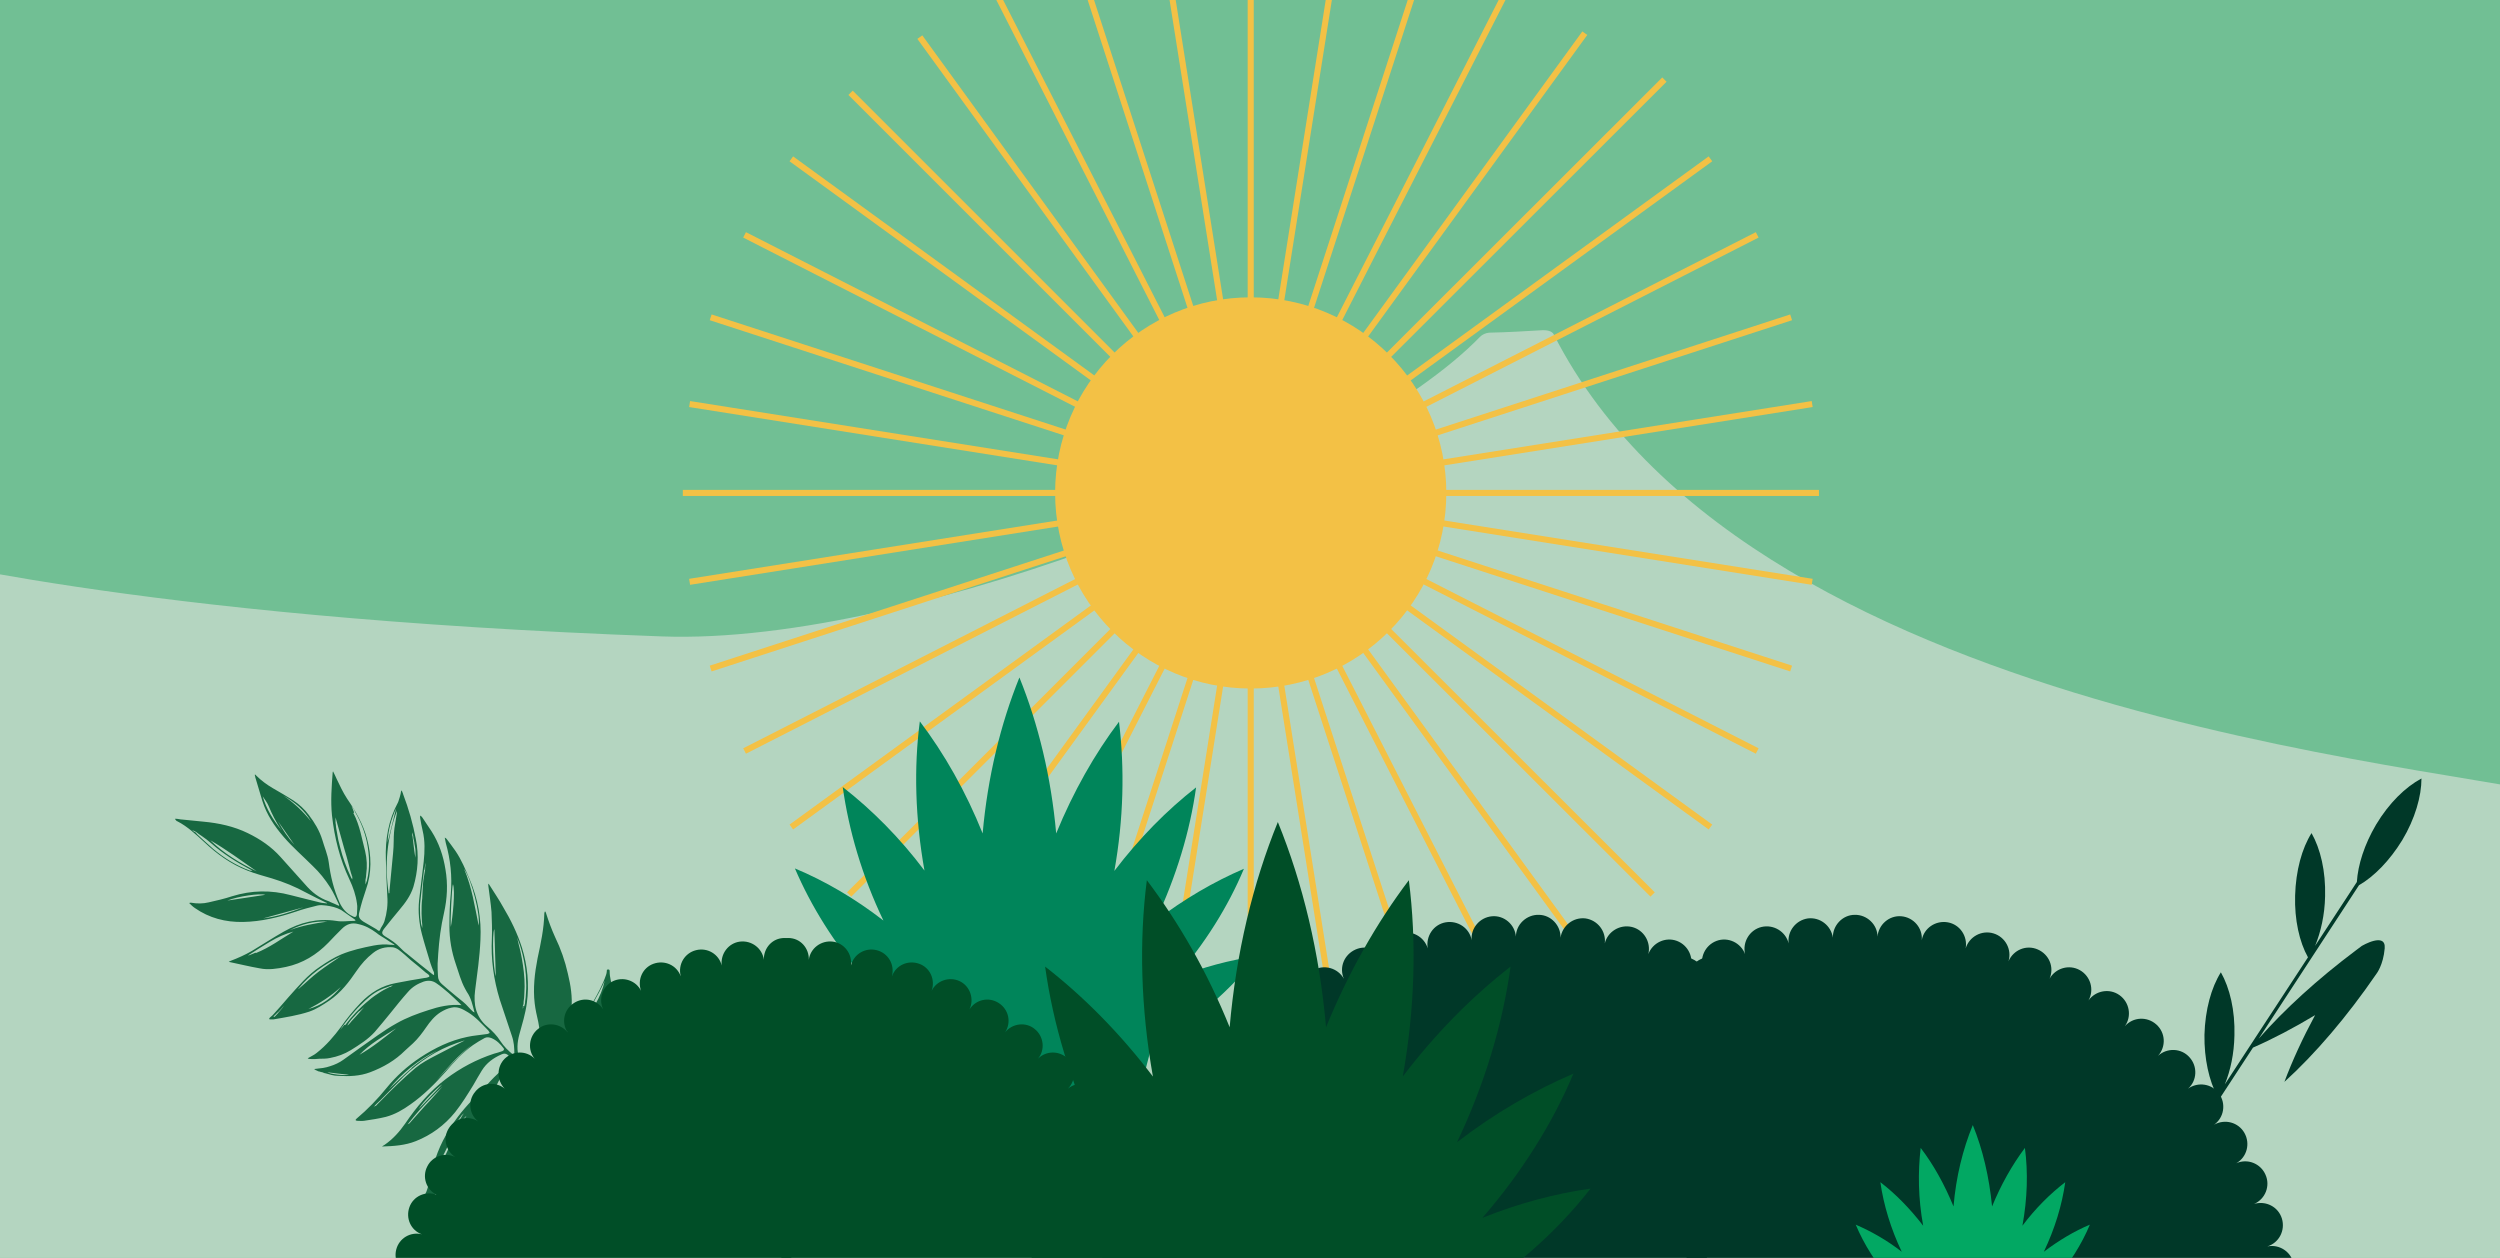
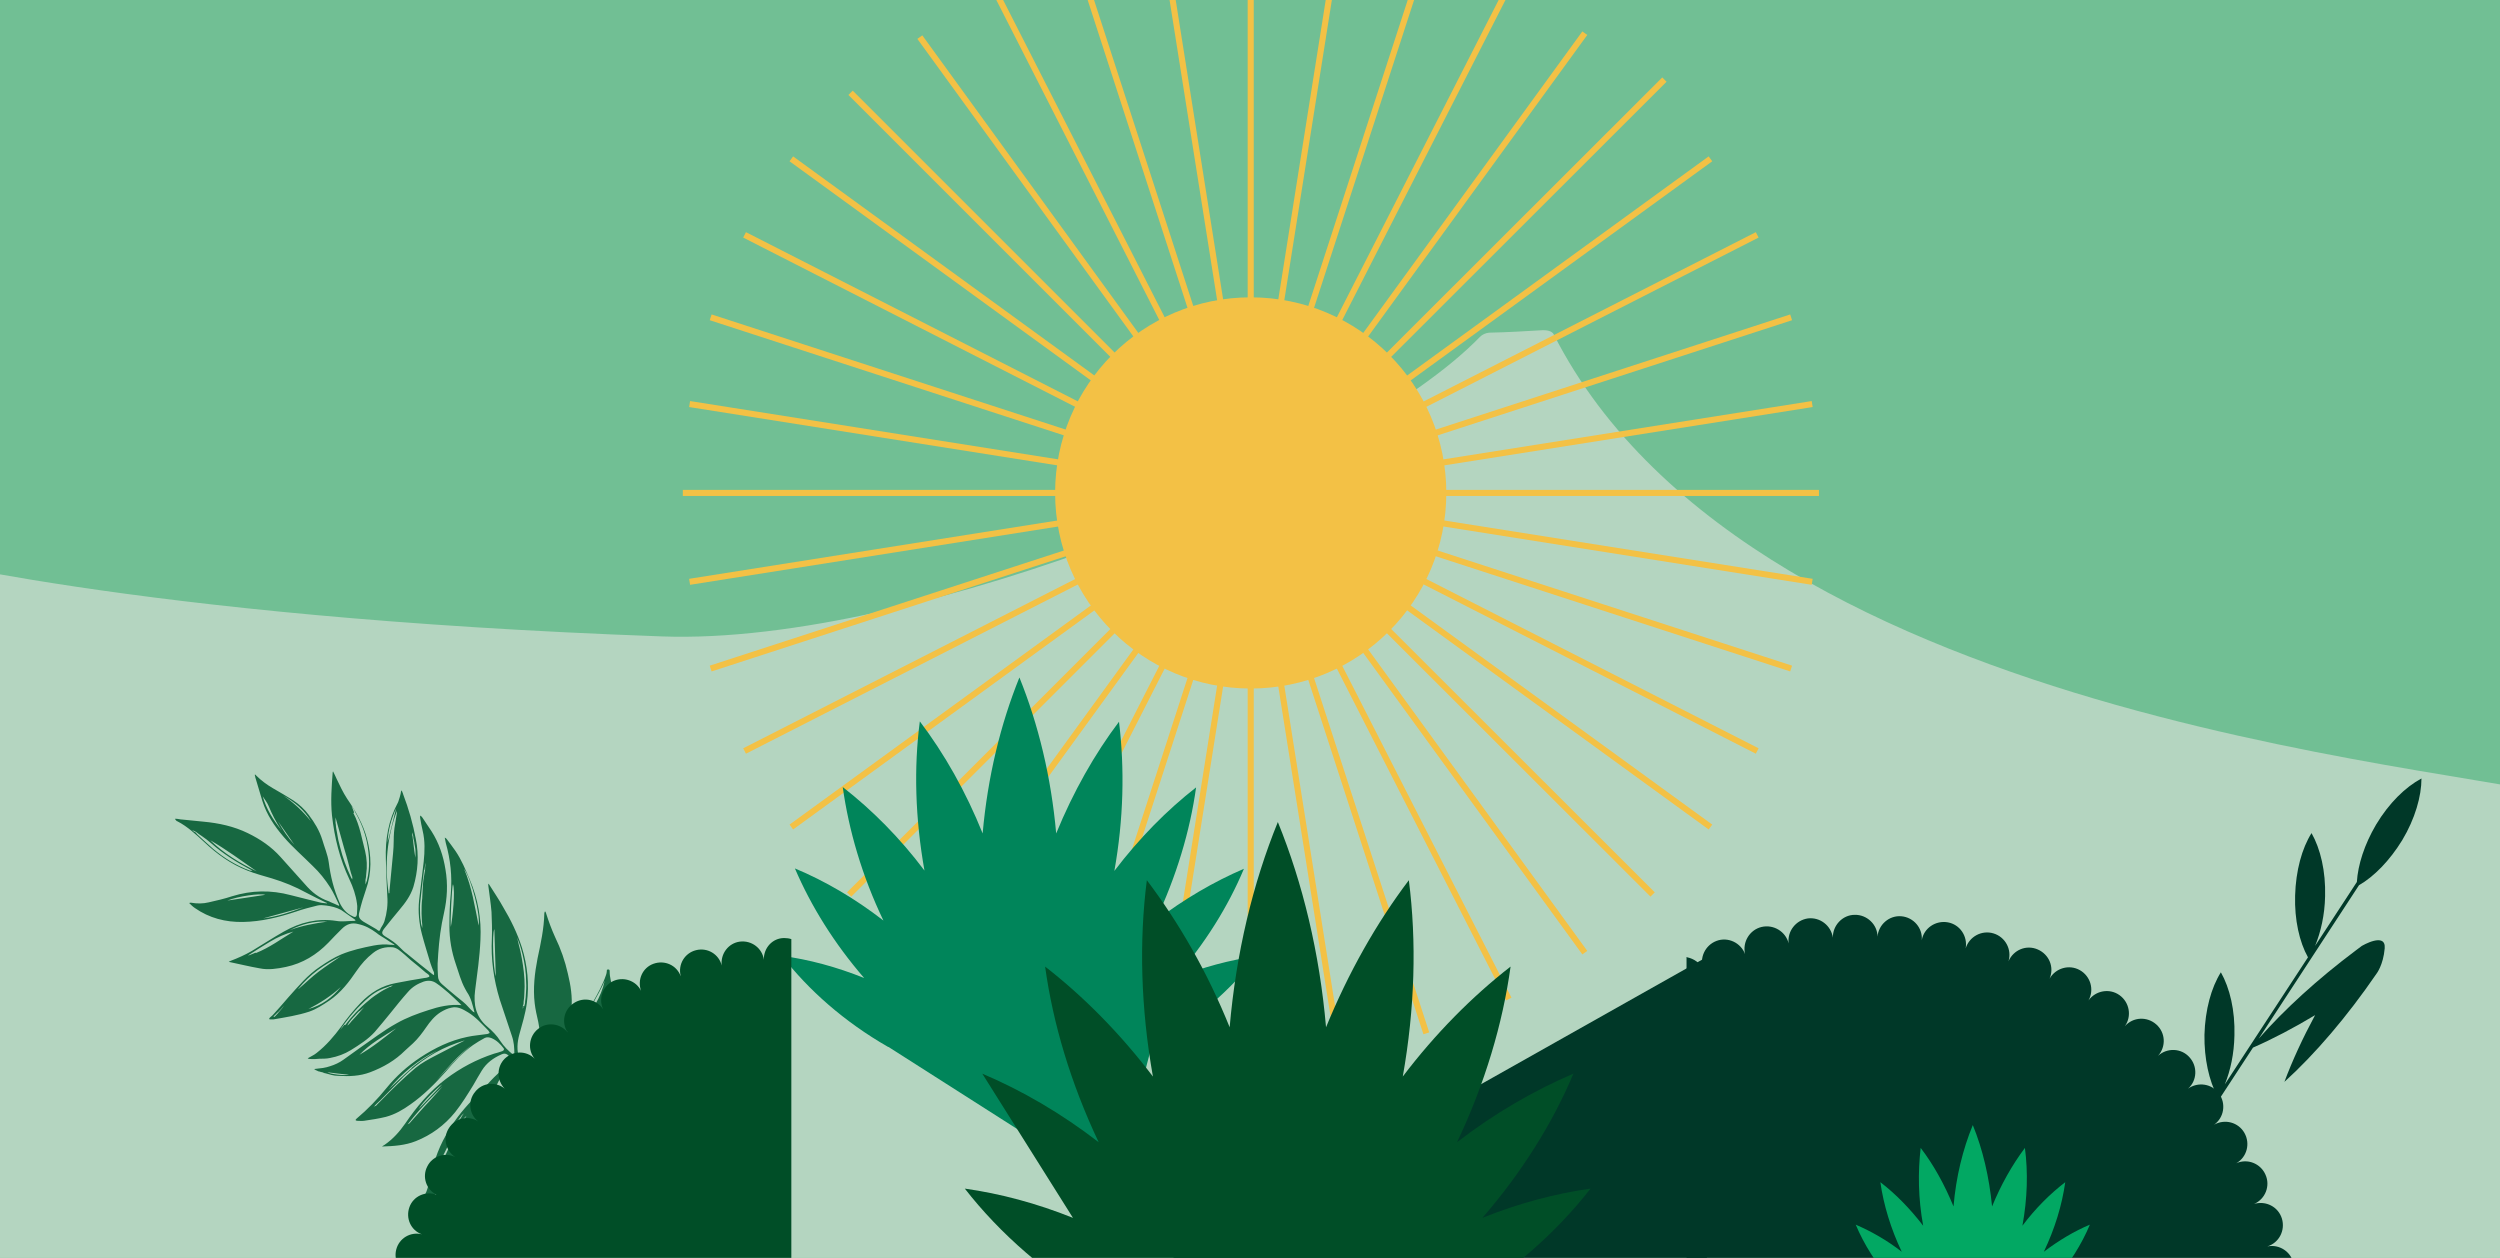
<svg xmlns="http://www.w3.org/2000/svg" id="Capa_1" data-name="Capa 1" viewBox="0 0 700.4 352.4">
  <defs>
    <style>      .cls-1 {        clip-path: url(#clippath);      }      .cls-2, .cls-3, .cls-4, .cls-5, .cls-6, .cls-7, .cls-8, .cls-9, .cls-10 {        stroke-width: 0px;      }      .cls-2, .cls-11 {        fill: none;      }      .cls-3 {        fill: #004e27;      }      .cls-4 {        fill: #b4d5c0;      }      .cls-5 {        fill: #02a863;      }      .cls-6 {        fill: #71bf94;      }      .cls-7 {        fill: #003828;      }      .cls-8 {        fill: #f3c145;      }      .cls-9 {        fill: #00855a;      }      .cls-10 {        fill: #176841;      }      .cls-11 {        stroke: #f3c145;        stroke-miterlimit: 10;        stroke-width: 1.7px;      }    </style>
    <clipPath id="clippath">
      <rect class="cls-2" width="700.4" height="352.4" />
    </clipPath>
  </defs>
  <g class="cls-1">
    <g>
      <rect class="cls-6" y="-24.7" width="700.7" height="386.6" />
      <path class="cls-4" d="M722.8,224.7l-11.6,136.8-749.3,15.6,4.8-222.7c4.6.2,68.5,18.5,218.8,23.9,71.5,2.6,194.4-48,229.1-83.9.7-.7,1.6-1.1,2.6-1.2,5.1-.1,10.1-.4,15.1-.7,1.1,0,2.5.2,3,1.2,56.8,111.7,267.4,121.4,287.4,131Z" />
      <g>
        <line class="cls-11" x1="350.4" y1="138.1" x2="350.4" y2="-21.1" />
        <line class="cls-11" x1="350.4" y1="138.1" x2="325.5" y2="-19.1" />
        <line class="cls-11" x1="350.4" y1="138.1" x2="301.3" y2="-13.3" />
        <line class="cls-11" x1="350.4" y1="138.1" x2="278.2" y2="-3.7" />
        <line class="cls-11" x1="350.4" y1="138.1" x2="257.7" y2="10.4" />
        <line class="cls-11" x1="350.4" y1="138.1" x2="238.3" y2="26" />
        <line class="cls-11" x1="350.4" y1="138.1" x2="221.7" y2="44.5" />
        <line class="cls-11" x1="350.4" y1="138.1" x2="208.6" y2="65.8" />
        <line class="cls-11" x1="350.4" y1="138.1" x2="199.1" y2="88.9" />
        <line class="cls-11" x1="350.4" y1="138.1" x2="193.2" y2="113.2" />
        <line class="cls-11" x1="350.4" y1="138.1" x2="191.3" y2="138.1" />
        <line class="cls-11" x1="350.4" y1="138.1" x2="193.2" y2="163" />
        <line class="cls-11" x1="350.4" y1="138.1" x2="199.1" y2="187.3" />
        <line class="cls-11" x1="350.4" y1="138.1" x2="208.6" y2="210.4" />
        <line class="cls-11" x1="350.4" y1="138.1" x2="221.7" y2="231.7" />
        <line class="cls-11" x1="350.4" y1="138.1" x2="237.9" y2="250.6" />
        <line class="cls-11" x1="350.4" y1="138.1" x2="256.9" y2="266.9" />
        <line class="cls-11" x1="350.4" y1="138.1" x2="278.2" y2="279.9" />
        <line class="cls-11" x1="350.4" y1="138.1" x2="301.3" y2="289.5" />
        <line class="cls-11" x1="350.4" y1="138.1" x2="325.5" y2="295.3" />
        <line class="cls-11" x1="350.4" y1="138.1" x2="350.4" y2="297.3" />
        <line class="cls-11" x1="350.4" y1="138.1" x2="375.3" y2="295.3" />
        <line class="cls-11" x1="350.4" y1="138.1" x2="399.6" y2="289.5" />
        <line class="cls-11" x1="350.4" y1="138.1" x2="422.7" y2="279.9" />
        <line class="cls-11" x1="350.4" y1="138.1" x2="444" y2="266.9" />
        <line class="cls-11" x1="350.4" y1="138.1" x2="463" y2="250.6" />
        <line class="cls-11" x1="350.4" y1="138.1" x2="479.2" y2="231.7" />
        <line class="cls-11" x1="350.4" y1="138.1" x2="492.3" y2="210.4" />
        <line class="cls-11" x1="350.4" y1="138.1" x2="501.8" y2="187.3" />
        <line class="cls-11" x1="350.4" y1="138.1" x2="507.7" y2="163" />
        <line class="cls-11" x1="350.4" y1="138.1" x2="509.6" y2="138.1" />
        <line class="cls-11" x1="350.4" y1="138.1" x2="507.7" y2="113.2" />
        <line class="cls-11" x1="350.4" y1="138.1" x2="501.8" y2="88.9" />
        <line class="cls-11" x1="350.4" y1="138.1" x2="492.3" y2="65.8" />
        <line class="cls-11" x1="350.4" y1="138.1" x2="479.2" y2="44.5" />
        <line class="cls-11" x1="350.4" y1="138.1" x2="466.3" y2="22.3" />
        <line class="cls-11" x1="350.4" y1="138.1" x2="444" y2="9.3" />
        <line class="cls-11" x1="350.4" y1="138.1" x2="422.7" y2="-3.7" />
        <line class="cls-11" x1="350.4" y1="138.1" x2="399.6" y2="-13.3" />
        <line class="cls-11" x1="350.4" y1="138.1" x2="375.3" y2="-19.1" />
      </g>
      <path class="cls-10" d="M152,304.3c0-.2,0-.5,0-.7,0-1.6,0-3.1,0-4.7,0-4.3-.4-8.5-1.2-12.6-.4-1.7-.8-3.5-1-5.2-.5-4.2,0-8.5.8-12.6.9-4.2,1.8-8.3,1.9-12.6,0-.2.1-.4.2-.6.1.2.3.4.3.6.7,2.2,1.5,4.4,2.5,6.6,1.6,3.3,2.8,6.7,3.6,10.3.8,3.3,1.3,6.5,1,9.9-.3,3.8-1.1,7.4-2.9,10.8-1.2,2.3-2.3,4.6-3.3,6.9-.5,1-.9,2-1.1,3.1-.3,1-.3,2.1.5,3,.6.8,1.3,1.5,1.9,2.3.2.2.3.2.4,0,.2-.8.5-1.5.8-2.3.5-1.3.9-2.6,1.1-3.9.7-4.7,1.9-9.2,4-13.5,1.4-2.8,3-5.6,4.6-8.3,1.4-2.5,2.8-5,3.7-7.7.1-.3.2-.7.2-1,0-.3,0-.5.4-.5.4,0,.4.3.4.5,0,1.8.5,3.4,1,5.1,1.6,5.6,1.7,11.1-.9,16.5-.9,1.9-1.8,3.8-3.3,5.3-1.9,2.1-4.3,3.7-6.9,5-1.5.8-2.7,1.8-3.7,3.1-.6.7-.8,1.6-.5,2.5.2.7.5,1.5.9,2.1.5.8,1.1,1.5,1.7,2.3,1.8,2.6,3.6,5.2,5.4,7.8,2,2.8,4.1,5.6,6.1,8.4,1.1,1.6,2.1,3.3,3.1,4.9.3.5.3,1.1.3,1.6,0,.5-.2.9-.3,1.4,0,.2-.1.4-.2.5-.3.4-.4.4-.6,0-.6-1.2-1.2-2.5-1.8-3.7-.9-1.7-1.8-3.5-2.8-5.2-1.2-1.9-2.3-3.9-3.8-5.7-2-2.4-3.7-4.9-5.3-7.6-1.2-2-2.4-4.1-3.7-6.1-.7-1-1.6-1.9-2.4-2.8-.2-.3-.5-.3-.8,0-.3.4-.7.9-.9,1.3-.7,1.5-.5,3.1,0,4.7.5,1.9.9,3.7,1.4,5.6,1.1,4.4.9,8.9.1,13.4-.5,3-1.7,5.8-3.6,8.3-.4.6-.9,1.1-1.4,1.6-.5.5-1,1-1.5,1.5-1.1,1-2.2,2-3.5,2.8.4-.6.8-1.2,1.2-1.9.3-.5.5-1.1.7-1.7.4-1.2.6-2.4.6-3.7,0-2.4-.1-4.9-.3-7.3-.4-5.8.5-11.4,2.6-16.8.6-1.7,1.5-3.3,2.2-4.9.6-1.2,1.1-2.4,2-3.4.1-.2.2-.6,0-.8-.5-1.2-1.2-2.3-2.2-3.2-.7-.6-1.1-.6-1.7,0-1.2,1.4-2.3,2.9-2.5,4.8-.2,2.1-.4,4.2-.6,6.4-.1,2.1-.2,4.2-.4,6.3-.5,5.4-2,10.5-5,15.1-1.2,1.9-2.6,3.7-3.9,5.6-.8,1.1-1.6,2.3-1.9,3.6,0,.2-.2.4-.3.6,0-.2-.3-.4-.3-.7-.1-1.2-.2-2.3-.4-3.5-.5-3.4-.4-6.9,0-10.3.9-6.4,3.4-12.1,7-17.4,1.7-2.6,3.6-5,5.3-7.7.9-1.4,2-2.6,3-3.9,0,0,.1-.3,0-.3-1-1.1-1.8-2.4-3-3.3-.7-.5-.8-.5-1.5,0-.1,0-.2.2-.3.3-.8.9-1.6,1.8-2.4,2.7-1.8,2.1-2.4,4.7-2.8,7.3-.4,2.4-.9,4.7-1.7,7-.6,1.6-1.3,3.3-1.9,4.9-.8,1.9-1.7,3.8-3,5.5-2.1,2.9-4.4,5.5-7.5,7.4-1.6,1-3.3,1.9-5,2.8,0,0-.2,0-.4,0,0-.2,0-.4,0-.5.8-1.2,1.3-2.6,1.6-4,1-4.8,2.4-9.5,4.9-13.8,2-3.6,4.5-6.8,7.3-9.7,1.1-1.2,2.3-2.3,3.4-3.5,2.4-2.6,4.8-5.3,8.1-7,.3-.2.4-.4.1-.7-.6-.5-1.1-1-1.7-1.5-.5-.4-1.1-.4-1.7-.1-2.3,1-4.2,2.4-5.5,4.5-.8,1.3-1.6,2.7-2.4,4.1-1.6,2.6-3.2,5.2-5.1,7.6-3,3.7-6.7,6.4-11,8.1-3,1.2-6.2,1.4-9.3,1.5,0,0,0,0-.2,0,.3-.2.5-.3.8-.5,2.3-1.6,4.1-3.6,5.7-5.9,3.2-4.7,6.8-9,11.4-12.5,4.1-3.1,8.6-5.5,13.5-7.1.7-.2,1.5-.4,2.3-.7.5-.2.6-.5.4-.8-.9-1.2-2-2.3-3.5-2.9-.6-.2-1.2-.3-1.8,0-1.1.6-2.3,1.3-3.3,2-2.9,2.1-5.3,4.7-7.6,7.4-3,3.4-6.2,6.6-9.9,9.2-2.1,1.5-4.3,2.8-6.9,3.5-2,.5-4.1.8-6.1,1.1-.7.1-1.3,0-2,0-.1,0-.3-.1-.4-.2,0-.1.2-.3.3-.4,3.1-2.6,5.9-5.5,8.4-8.6,2.7-3.3,5.8-6.1,9.4-8.5,4.1-2.7,8.4-4.8,13.2-5.8,1.8-.4,3.6-.5,5.5-.8.3,0,.5-.2.8-.3-.1-.2-.2-.5-.4-.7-1.8-1.8-3.4-3.7-5.7-5.1-1.5-.9-2.9-1.7-4.6-1.3-1.1.2-2.1.7-3.1,1.3-1.7,1.1-2.9,2.6-4,4.2-1.1,1.6-2.3,3.2-3.7,4.5-.7.7-1.5,1.3-2.2,2-2.8,2.8-6.1,4.7-9.8,6.1-2.9,1.1-5.9,1.2-9,1-1.2,0-2.4-.4-3.5-.7-.3,0-.6-.2-.9-.3-.2,0-.5-.1-.8-.2-.3,0-.6-.2-.8-.3-.1,0-.3-.1-.4-.2,0,0-.3-.2-.3-.2.8-.1,1.6-.2,2.5-.3.7-.1,1.4-.3,2-.5,1.3-.4,2.6-1,3.7-1.8,3.2-2.3,6.4-4.6,9.7-6.9,1.7-1.2,3.4-2.3,5.2-3.3,2.8-1.6,5.8-2.7,8.9-3.7,3-1,6.1-1.7,9.3-1.4,0,0,0,0,0,0-.2-.2-.4-.3-.5-.5-1-1-2-1.9-3.1-2.9-1.1-.9-2.2-1.9-3.4-2.7-1.1-.8-2.3-.9-3.6-.5-1.7.6-3.2,1.5-4.4,2.9-1.7,1.9-3.3,3.9-4.9,5.9-1.5,1.8-2.9,3.6-4.4,5.3-1.9,2.1-4.3,3.6-6.7,5.1-1.8,1.1-3.7,1.8-5.8,2.2-.6.1-1.1.2-1.7.2-.8,0-1.6,0-2.4.1-.4,0-.8,0-1.2,0-.4,0-.7,0-1-.2.8-.5,1.8-.9,2.5-1.5,2.7-2.1,4.9-4.7,6.9-7.4,1.6-2.3,3.4-4.5,5.4-6.6,2.8-2.9,6-4.9,10-5.6,2.6-.5,5.3-1,7.9-1.4.3,0,.7-.1,1-.2.5-.1.5-.4.2-.7-.2-.2-.5-.4-.8-.6-1.4-1.2-2.8-2.4-4.2-3.5-1.1-1-2.2-2-3.4-2.9-.4-.3-1-.6-1.6-.7-2.1-.2-4,.3-5.6,1.6-1.8,1.4-3.3,3.1-4.6,5-2.1,3.1-4.4,6.1-7.6,8.3-1.8,1.2-3.6,2.4-5.6,3.1-3.3,1.1-6.7,1.6-10.1,2.2-.2,0-.5,0-.8,0-.1,0-.3,0-.4-.1,0-.1.1-.3.2-.4.2-.2.5-.4.8-.7,1.5-1.7,3-3.3,4.4-5,2.8-3.1,5.4-6.3,8.9-8.6,1.9-1.3,3.8-2.5,5.9-3.4,2.9-1.2,6-1.9,9.1-2.5,1.6-.3,3.2-.4,4.8-.2.3,0,.7,0,1.1.1-.2-.2-.3-.3-.5-.4-.7-.4-1.4-.9-2-1.3-.9-.6-1.9-1.1-2.7-1.8-1.5-1.1-3.1-2-5-2.4-1.8-.5-3.3,0-4.6,1.3-1.3,1.3-2.6,2.6-3.8,3.9-3.3,3.4-7.2,5.8-11.9,6.8-2.4.5-4.9.9-7.3.4-2.9-.5-5.7-1.2-8.6-1.8,0,0,0,0-.1-.1.2,0,.3-.1.5-.2,2.1-.8,4.1-1.7,6-2.8,3-1.8,5.9-3.7,8.9-5.4,4.6-2.6,9.4-3.8,14.7-3,1.6.3,3.3,0,5,0,.1,0,.2,0,.4-.1,0-.1-.1-.2-.2-.3,0,0-.2-.1-.3-.2-1-.7-2-1.4-3-2.1-.2-.1-.4-.3-.6-.4-1.3-.7-2.7-1-4.1-1.2-.8-.1-1.7-.2-2.5,0-2,.5-4,1-6,1.7-4.8,1.6-9.7,2.8-14.8,2.9-4.9.1-9.5-1.1-13.5-3.9-.6-.4-1.1-.9-1.6-1.4.2-.1.3-.1.5-.1,1.7.3,3.4.3,5-.1,2.2-.5,4.4-1,6.5-1.7,5.5-1.7,10.9-1.8,16.5-.3,2.6.7,5.3,1.3,8,2,.7.2,1.4.2,2.1.3,0-.2-.1-.2-.2-.2-1.9-.9-3.7-1.8-5.6-2.8-3.1-1.7-6.3-3-9.6-4-2.3-.7-4.7-1.3-6.9-2.2-4.6-1.8-8.5-4.6-12.1-8-2.3-2.1-4.6-4.3-7.5-5.8-.2,0-.4-.3-.5-.4,0,0-.1-.2-.2-.3.1,0,.2,0,.4,0,.5,0,1.1.2,1.6.2,2,.2,4,.4,6,.6,4.3.4,8.5,1.3,12.4,3.2,3.5,1.7,6.6,3.8,9.2,6.7,2.3,2.6,4.6,5.1,6.9,7.7,1.8,2.1,3.9,3.8,6.6,4.7.1,0,.2.1.4.2.8.3,1.6.7,2.5,1.1,0-.2,0-.3,0-.3-.8-1.7-1.5-3.3-2.5-4.9-1.4-2.2-3-4.2-4.9-6-2.7-2.7-5.6-5.2-8.1-8.1-2.6-3-4.8-6.3-6-10.1-.7-2.2-1.3-4.5-2-6.7,0-.1,0-.3-.1-.4,0,0,0-.2,0-.3,0,0,.1,0,.1,0,0,0,.2.2.3.3,1.4,1.4,2.9,2.5,4.6,3.5,1.9,1.1,3.8,2.2,5.7,3.4,1.7,1.1,3.2,2.5,4.4,4.1,1.6,2.1,3,4.4,3.8,7,.6,2.1,1.5,4.1,1.8,6.3.5,3.9,1.4,7.6,3,11.2.8,1.7,1.9,3.1,3.7,3.9.7.4,1.1.2,1.2-.6,0-1,.2-2,0-3-.3-2.3-1.1-4.6-2.1-6.7-2.7-5.7-4.2-11.7-4.9-18-.4-4-.1-8,.2-12,0,0,0-.1.1-.3.4.8.7,1.4,1,2.1.9,1.9,1.8,3.8,2.9,5.5,2.4,3.5,4.5,7.1,5.6,11.2,1.3,4.8,1.4,9.6-.3,14.4-.7,2-1.3,4-1.8,6.1-.4,1.4-.1,2,1.1,2.8,1.2.7,2.4,1.4,3.6,2.1.3.2.6.5.8.5.2,0,.4-.5.5-.8.4-.6.8-1.3,1-1.9.7-2.3,1-4.7.8-7.1-.2-3.4-.3-6.8-.4-10.2-.2-5.6.7-11,3.4-16,.2-.4.3-1,.5-1.5.2-.6.3-1.2.4-1.9.1.2.2.3.3.4,0,.2.2.4.2.6,1.6,4.2,2.8,8.4,3.6,12.7.9,4.5.6,9-.7,13.4-.8,2.5-2.3,4.5-3.9,6.4-1.4,1.7-2.9,3.5-4.3,5.3-.8,1.1-.7,1.5.4,2.2,1.5.9,3,1.9,4.2,3.2.5.5,1.1,1.1,1.7,1.5,2.4,2,4.8,3.9,7.2,5.8.1.1.3.2.5.3,0-.2,0-.4,0-.6,0-.3-.2-.5-.3-.8-.2-.6-.5-1.2-.7-1.9-.8-2.7-1.7-5.5-2.4-8.2-.8-3.1-1.1-6.2-.8-9.4.4-3.6.9-7.3,1.3-10.9.3-2.9.4-5.8-.3-8.7-.3-1.2-.5-2.4-.7-3.6,0-.2,0-.4,0-.6.3.1.4.3.6.5.9,1.3,1.7,2.6,2.6,3.9,2.1,3.3,3.3,6.9,3.9,10.7.7,4.1.5,8.1-.4,12.1-.2,1-.4,1.9-.6,2.9-.7,3.8-1,7.6-1.2,11.4,0,1.1,0,2.2.1,3.4,0,.9.4,1.7,1.1,2.3,1.3,1.1,2.6,2.3,4,3.4,1.2,1,2.5,1.9,3.5,3.1.4.5.9.9,1.3,1.3,0,0,.2,0,.3.2,0-.1,0-.2,0-.2-.5-1.9-.9-3.9-2.1-5.6-.2-.3-.3-.6-.5-.9-1.2-2.2-1.8-4.6-2.6-6.9-1.2-3.5-1.8-7-1.8-10.7,0-3,.1-6.1.4-9.1.4-4.8-.1-9.5-1.4-14.1-.1-.5-.2-1-.3-1.5,0,0,0,0,.1,0,.1.1.3.2.4.3.8,1.1,1.7,2.2,2.5,3.4,1.7,2.5,2.8,5.2,4,8,2.3,5.4,3.3,11,3,16.9-.2,4.8-.9,9.5-1.5,14.2-.5,3.9.2,7.4,3.4,10.1,1.4,1.2,2.7,2.5,3.7,4.1,1,1.5,2.2,2.7,3.6,3.8.1,0,.2.1.3.2,0-.1,0-.2,0-.4,0-1.7-.1-3.4-.7-5.1-1.1-3.4-2.3-6.8-3.4-10.2-1.7-5.6-2.5-11.3-2.2-17.1.1-2.5,0-4.9-.1-7.4-.2-2.5-.6-4.9-.9-7.4,0-.2,0-.3,0-.5.2,0,.2.2.3.3,1.3,2.1,2.7,4.1,3.9,6.3,2.1,3.5,3.9,7.2,5.2,11.2,1.6,5.1,2.1,10.4,1.4,15.6-.4,3-1.3,5.9-2.1,8.8-.6,2.2-.8,4.5,0,6.7.2.6.5,1.1.9,1.6,1.5,1.9,3.1,3.7,4.7,5.5.3.4.6.9,1,1.3,0,0,0,0,.1,0ZM109.1,250.2c0-.2,0-.3,0-.5.2-2.4.5-4.9.7-7.3.2-2.3.5-4.5.5-6.8,0-1.6.1-3.2.4-4.8.2-1,.3-2.1.5-3.1,0-.2,0-.4,0-.5-2.8,7.5-3.5,15.2-2.3,23.1ZM105.2,309.9c.2-.2.4-.3.5-.5.4-.4.8-.8,1.2-1.2,3-3.1,6.2-6.2,9.5-9,1.7-1.4,3.6-2.4,5.5-3.4,2.8-1.5,5.7-2.9,8.3-4.3-.2,0-.6.2-1,.3-.4.1-.8.3-1.2.4-5.7,2-10.6,5.2-14.9,9.4-2.2,2.2-4.4,4.5-6.6,6.7-.6.6-1.4,1.2-1.8,1.9,0,0,.2-.1.2-.2,0,0,0,0,0,0,0,0,.1-.1.2-.2ZM144.5,314.2c0,.2,0,.4-.1.6-.3,2.1-.5,4.3-.8,6.4-.6,4.1-1.6,8.1-3.4,11.8-.4.9-.8,1.8-1.3,2.7,0,0,0,.2-.1.3,4.6-6.6,5.8-14,5.7-21.8ZM99,227.8c.9,1.7,1.5,3.5,2,5.4.4,1.8.9,3.5,1.3,5.3.5,2.1.6,4.3.3,6.4,0,.5-.1,1.1-.2,1.6,0,.2,0,.5,0,.7,0,.2-.1.4-.1.6.2-.3.4-.7.5-1.1.9-3.6.7-7.1,0-10.7-.6-2.9-1.7-5.7-3.2-8.3-.3-.6-.6-1.3-1.1-1.8,0,.1.1.3.2.4.2.4.3.9.5,1.3ZM54.5,233c.3.2.5.4.7.7.5.5,1,.9,1.5,1.4,1,.9,2,1.8,3,2.7,3.1,2.6,6.5,4.7,10.3,6.1.2,0,.4.1.7,0-.1,0-.3-.2-.4-.2-4-2.1-7.8-4.5-11.2-7.5-.8-.7-1.7-1.4-2.6-2-.5-.3-.9-.6-1.4-1-.4-.3-.9-.5-1.4-.7,0,0,.2.1.3.2.2.1.3.3.4.4ZM98.6,245.6c0-.4-.2-.7-.3-1.1-.2-.8-.4-1.5-.6-2.3-.4-1.5-.8-3-1.3-4.6-.8-2.9-1.6-5.8-2.4-8.6,0,.3,0,.7,0,1,0,.4,0,.7.1,1.1,0,.7.2,1.4.3,2.1.2,1.4.5,2.8.9,4.2.7,2.8,1.7,5.5,2.9,8.1.1.3.3.6.5.9,0-.1,0-.3,0-.5,0,0,0,0,0-.1,0,0,0-.2,0-.3ZM71.7,267c3.8-1.5,7-3.9,10.5-6-2.3.6-4.5,1.6-6.5,2.8-2,1.2-4.1,2.5-6.1,3.8,0,0,0,0,0,.1.7-.3,1.4-.5,2-.8ZM58.9,235.4c3.8,3.7,8.3,6.4,13,8.7-4.3-3-8.5-6.1-13-8.7ZM146.9,281.9c0-.3.2-.6.2-.9,0-.7.2-1.3.2-2,.1-1.3.2-2.6.1-3.9,0-2.6-.4-5.2-1-7.7-.4-1.6-.9-3.3-1.6-4.8.2.6.4,1.3.5,1.9.2.7.3,1.3.5,2,.3,1.3.5,2.6.7,3.9.4,2.6.6,5.3.4,8,0,.7-.1,1.5-.2,2.2,0,.4,0,.8-.2,1.1,0,.3,0,.7-.1,1,0-.1.1-.3.2-.4,0,0,0,0,0-.1,0-.1,0-.3,0-.4ZM96.7,287.2c1.9-2.5,4.1-4.9,6.6-6.9,1-.9,2.2-1.7,3.3-2.4.6-.4,1.2-.7,1.8-1,.3-.1.5-.3.8-.4.2,0,.3,0,.5-.2.1,0,.3-.2.4-.2-.6,0-1.1.3-1.7.5-.6.2-1.2.4-1.8.7-2.2,1-3.9,2.6-5.6,4.3-1.1,1-2,2.2-3,3.3-.5.6-.9,1.2-1.4,1.8-.4.6-.9,1.1-1.2,1.8,0,0,0,0,0,0,0,0,.2-.2.2-.3.3-.4.6-.7.9-1.1ZM134.1,259.3c.5-3-1.9-12.7-4.1-15.9,2.2,5.1,3,10.5,4.1,15.9ZM169.4,274.8c-1.9,4.3-4.5,8.2-6.6,12.3,2.9-3.7,5.6-7.6,6.6-12.3ZM121.9,330c2.7-5.9,5.2-12,8.8-17.4-1.9,1.3-8.6,14.5-9,17.6,0,0,0-.1.1-.2ZM128.4,328.7c-2,1.8-4.1,3.5-6.2,5.2,5.2-2.5,8.5-6.7,11.2-11.6-1.5,2.3-3,4.5-5,6.4ZM111,288.1c-3.6,2.2-7.3,4.3-10.3,7.4,3.7-2.1,7-4.8,10.3-7.4ZM151.1,336.1c1.6-1.5,2.4-12.9,1-16.5.5,5.7.4,11.1-1,16.5ZM83.6,277s0,0,0,.1c1.9-1.6,3.7-3.4,5.7-4.9,2-1.5,4.1-2.9,6.2-4.3-4.6,2.2-8.7,5.1-11.9,9.1ZM134.3,328.5c-.2,1-.4,1.9-.6,2.9-.5,2.6-.8,5.3-.4,8,.3-2.2.5-4.4.8-6.7.2-1.2.4-2.4.5-3.6,0-.6.2-1.2.3-1.8,0-.3,0-.6.1-.9,0-.2,0-.5,0-.7,0,.1,0,.2-.1.4-.3.8-.4,1.7-.6,2.5ZM126.9,247.7c-.3.6-.8,10.6-.6,12,.5-2.6,1.3-10.1.6-12ZM165.6,299.9c4-2.3,7.9-13.2,6.5-18,.3,6.9-1.8,12.9-6.5,18ZM138.5,260.3c-.7,1.3-.3,11.3.4,13.2-.1-4.3-.3-8.7-.4-13.2ZM160.1,293.6c1-2.1,2.3-4.1,3.7-6,.8-1.2,1.5-2.5,2.2-3.8,0,0,0-.2,0-.4-1.2,1.7-2.3,3.3-3.5,5-1.2,1.7-2.1,3.4-2.6,5.4,0,0,0-.1.1-.2ZM118.8,243.8c-.4,3.1-.8,6.2-1.1,9.3-.1,1.1,0,2.2,0,3.3,0,.6.1,1.1.2,1.7,0,.6.2,1.3.4,1.9,0,0,0-.3,0-.5,0-.2,0-.3,0-.4,0-.3-.1-.7-.1-1,0-.7-.1-1.4-.1-2.2,0-1.4,0-2.9.2-4.3,0-.1,0-.2,0-.3.1-1.2.1-2.4.2-3.6.1-1.4.4-2.7.6-4.1,0-.4,0-.8.1-1.3,0-.1,0-.3,0-.4,0-.1,0-.4,0-.5,0,.1,0,.2,0,.3-.1.7-.2,1.4-.3,2ZM146,332c0-.4,0-.8.1-1.2,0-.8.1-1.6.2-2.4.1-1.6.3-3.1.4-4.7,0-.7.1-1.4.2-2.1,0,.3-.2.7-.3,1,0,.3-.2.7-.2,1-.2.7-.3,1.3-.4,2-.2,1.3-.3,2.7-.3,4,0,.6,0,1.1,0,1.7,0,.5,0,1.2.2,1.7,0-.2,0-.3,0-.5,0-.1,0-.3,0-.4ZM115.3,299.2c2.2-1.9,4.7-3.4,7.2-4.9-5.3,2.6-9.8,6.3-13.6,10.9,2.1-2,4.2-4,6.4-5.9ZM74.3,250.7c-1.4-.5-7.7.4-10.6,1.6,3.6-.5,7.1-1.1,10.6-1.6ZM78.8,232.5c0-.1,0-.2-.2-.3-1.3-2-2.4-4.1-3.3-6.3-.4-1-1.1-1.9-1.7-2.8,1,3.5,2.9,6.6,5.2,9.4ZM114.6,314.8c.1-.1.3-.2.4-.4.2-.3.5-.5.7-.8.5-.6,1.1-1.2,1.6-1.8,1.1-1.2,2.1-2.4,3.2-3.5,1.2-1.3,2.3-2.6,3.5-3.9-.5.5-1.1,1-1.6,1.5-.5.5-1.1,1.1-1.6,1.6-1.1,1.1-2.1,2.2-3.1,3.3-.6.7-1.2,1.4-1.8,2.1-.6.7-1.1,1.4-1.7,2.1,0,0,.3-.2.4-.2,0,0,0,0,0,0ZM95.5,276.5c-2.7,2.5-5.8,4.5-9.1,6.2,3.7-1,6.7-3.2,9.1-6.2ZM91.7,258.2c-3.7-.2-7.2.7-10.5,2.4,3.4-1.3,6.9-1.9,10.5-2.4ZM111,226.4c-1.4,3.1-2.3,6.3-2.4,9.6.8-3.2,1.6-6.4,2.4-9.6ZM85,254.2c-3.8,1-7.5,2.1-11.3,3.1,3.9-.5,7.6-1.7,11.3-3.1ZM79.4,222.9c2.9,2,5.5,4.4,7.7,7.2-1.8-3.2-4.6-5.4-7.7-7.2ZM133.8,328.6c1.2-4.8,3.3-9.3,5.7-13.6-2.3,3.1-5.2,10.1-5.7,13.6ZM144.7,344c1.2-.9,1.8-5.9,1-7.8,0,2.6,0,5.2-1,7.8ZM156.5,293.4c-1.2,2.3-2.7,4.4-3.2,7,.7-1.4,1.3-2.8,2-4.2.3-.7.7-1.4,1-2.1.2-.3.4-.7.5-1,0-.1,0-.2.1-.4,0,0,0-.4,0-.4,0,.1-.2.2-.2.4-.1.2-.2.5-.3.7ZM122.2,302.8c3.2-3.5,6.4-7.1,10-10.1-3.8,2.9-6.9,6.5-10,10.1ZM123.9,303.8c-1.3.8-5.5,5-6.6,6.9,2.3-2.4,4.5-4.7,6.6-6.9ZM116.4,239.4c0-.3,0-.7,0-1,0-.7-.2-1.4-.3-2.1,0-.5-.2-1-.3-1.5,0-.3,0-.6-.1-.9,0-.3-.2-.5-.2-.8,0,.2,0,.4,0,.6,0,.2,0,.5.1.7,0,.6.2,1.2.2,1.8.2,1.4.3,2.8.6,4.1,0,0,0,0,0,0,0-.2,0-.4,0-.6,0,0,0-.2,0-.3ZM100.6,283.3c-.4.4-.8.8-1.2,1.3-.8.8-1.6,1.7-2.1,2.7,0,0,.2-.1.3-.2,0,0,.1-.1.2-.2.2-.2.4-.4.6-.7.4-.4.8-.9,1.2-1.3.8-.9,1.6-1.8,2.4-2.7-.4.4-.9.7-1.3,1.1ZM91.7,300.4c.8.5,4.5,1,6.1.7-2-.2-4-.4-6.1-.7ZM82.5,236.7c-1.5-2.2-3.1-4.4-4.6-6.6,1.3,2.4,2.8,4.6,4.6,6.6ZM171.3,287.9c-.6,1.9-1.3,3.8-1.9,5.8,1-1.8,1.6-3.8,1.9-5.8ZM127.2,315.9c.3-.4.6-.8.9-1.2.3-.4.5-.8.8-1.2.2-.3.4-.5.5-.8.2-.3.4-.6.6-.8-.2.2-.4.3-.6.5-.2.2-.3.5-.5.7-.3.5-.7.9-1,1.4-.3.4-.6.8-.8,1.2-.2.3-.6.7-.6,1.1.1,0,.2-.1.3-.2.2-.2.3-.5.5-.7ZM77.8,283.6c-.3.4-.7.7-1,1,0,0-.1.2-.2.3.1,0,.3,0,.4-.1.6-.6,1.1-1.2,1.6-1.8.4-.4.7-.9,1-1.3,0,0,0,0,0,0-.6.7-1.2,1.4-1.8,2Z" />
      <circle class="cls-8" cx="350.4" cy="138.1" r="54.8" />
      <path class="cls-9" d="M352.3,267.7c-7.4,9.6-17.5,18.4-29.7,25.5,0,0-10.4,40.4-10.5,40.4l-63.2-40.3s0,0-.1,0c-12.2-7-22.3-15.9-29.7-25.5,7.5,1,15.3,3.1,23,6.2-8.4-9.7-14.9-20.2-19.4-30.7,8.4,3.5,16.8,8.4,24.8,14.6-6-12.5-9.7-25.3-11.4-37.4,8.2,6.4,16,14.2,22.9,23.4-2.6-14.6-3-28.8-1.3-41.8,6.9,9.1,12.9,19.7,17.6,31.4,1.4-15.8,5-30.6,10.3-43.7,5.3,13.1,8.9,27.9,10.3,43.7,4.8-11.7,10.8-22.3,17.6-31.3,1.6,13.1,1.3,27.3-1.3,41.8,7-9.2,14.7-17,22.9-23.4-1.7,12.2-5.5,24.9-11.4,37.4,8-6.1,16.4-11,24.8-14.6-4.4,10.5-10.9,21-19.4,30.7,7.8-3.1,15.5-5.2,23-6.2Z" />
-       <path class="cls-7" d="M478.2,268.1v93.3h-165.6c-3.1-.8-5.1-4-4.5-7.3.7-3.4,4-5.6,7.4-4.9,0,0,.1,0,.2,0,0,0-.1,0-.2,0-3.3-1-5.1-4.5-4.1-7.8,1-3.3,4.5-5.1,7.8-4.1,0,0,.1,0,.2,0,0,0-.1,0-.2,0-3.2-1.4-4.6-5.1-3.2-8.2,1.4-3.2,5.1-4.6,8.2-3.2,0,0,0,0,.1,0,0,0,0,0-.1,0-3-1.7-4-5.5-2.3-8.5,1.7-3,5.5-4,8.5-2.3,0,0,0,0,.1,0,0,0,0,0-.1,0-2.8-2-3.4-5.9-1.4-8.7,2-2.8,5.9-3.4,8.7-1.4,0,0,0,0,0,0,0,0,0,0,0,0-2.6-2.3-2.7-6.3-.4-8.8,2.3-2.6,6.3-2.7,8.8-.4,0,0,0,0,0,0,0,0,0,0,0,0-2.3-2.6-2.1-6.5.5-8.8,2.6-2.3,6.5-2.1,8.8.5,0,0,0,0,0,0,0,0,0,0,0,0-2-2.8-1.3-6.7,1.5-8.7,2.8-2,6.7-1.3,8.7,1.5,0,0,0,0,0,0,0,0,0,0,0,0-1.7-3-.6-6.8,2.4-8.5,3-1.7,6.8-.6,8.5,2.4,0,0,0,0,0,0,0,0,0,0,0,0-1.4-3.2.1-6.8,3.3-8.2,3.2-1.4,6.8.1,8.2,3.3,0,0,0,0,0,0,0,0,0,0,0,0-1-3.3.9-6.8,4.2-7.8,3.3-1,6.8.9,7.8,4.2,0,0,0,0,0,0,0,0,0,0,0,0-.6-3.4,1.6-6.7,5-7.3,3.4-.6,6.7,1.6,7.3,5,0,0,0,0,0,0,0,0,0,0,0,0-.3-3.4,2.3-6.4,5.7-6.7,3.4-.3,6.4,2.3,6.7,5.7,0,0,0,0,0,0,0,0,0,0,0,0,0-3.4,3-6.2,6.4-6.1,3.4,0,6.2,3,6.1,6.4,0,0,0,0,0,0,0,0,0,0,0,0,.5-3.4,3.6-5.8,7-5.4,3.4.5,5.8,3.6,5.4,7,0,0,0,0,0,0,0,0,0,0,0,0,.8-3.3,4.2-5.4,7.6-4.6,3.3.8,5.4,4.2,4.6,7.6,0,0,0,.1,0,.2,0,0,0-.1,0-.2,1.2-3.2,4.8-4.9,8-3.7,3.2,1.2,4.9,4.8,3.7,8,0,0,0,0,0,.1,0,0,0,0,0-.1.9-1.8,2.6-3,4.5-3.4Z" />
+       <path class="cls-7" d="M478.2,268.1v93.3h-165.6Z" />
      <path class="cls-7" d="M472.5,268.1v93.3s165.6,0,165.6,0c3.1-.8,5.1-4,4.5-7.3-.7-3.4-4-5.6-7.4-4.9,0,0-.1,0-.2,0,0,0,.1,0,.2,0,3.3-1,5.1-4.5,4.1-7.8-1-3.3-4.5-5.1-7.8-4.1,0,0-.1,0-.2,0,0,0,.1,0,.2,0,3.2-1.4,4.6-5.1,3.2-8.2-1.4-3.2-5.1-4.6-8.2-3.2,0,0,0,0-.1,0,0,0,0,0,.1,0,3-1.7,4-5.5,2.3-8.5-1.7-3-5.5-4-8.5-2.3,0,0,0,0-.1,0,0,0,0,0,.1,0,2.8-2,3.4-5.9,1.4-8.7-2-2.8-5.9-3.4-8.7-1.4,0,0,0,0,0,0,0,0,0,0,0,0,2.6-2.3,2.7-6.3.4-8.8-2.3-2.6-6.3-2.7-8.8-.4,0,0,0,0,0,0,0,0,0,0,0,0,2.3-2.6,2.1-6.5-.5-8.8-2.6-2.3-6.5-2.1-8.8.5,0,0,0,0,0,0,0,0,0,0,0,0,2-2.8,1.3-6.7-1.5-8.7-2.8-2-6.7-1.3-8.7,1.5,0,0,0,0,0,0,0,0,0,0,0,0,1.7-3,.6-6.8-2.4-8.5-3-1.7-6.8-.6-8.5,2.4,0,0,0,0,0,0,0,0,0,0,0,0,1.4-3.2-.1-6.8-3.3-8.2-3.2-1.4-6.8.1-8.2,3.3,0,0,0,0,0,0,0,0,0,0,0,0,1-3.3-.9-6.8-4.2-7.8-3.3-1-6.8.9-7.8,4.2,0,0,0,0,0,0,0,0,0,0,0,0,.6-3.4-1.6-6.7-5-7.3-3.4-.6-6.7,1.6-7.3,5,0,0,0,0,0,0,0,0,0,0,0,0,.3-3.4-2.3-6.4-5.7-6.7-3.4-.3-6.4,2.3-6.7,5.7,0,0,0,0,0,0,0,0,0,0,0,0,0-3.4-3-6.2-6.4-6.1-3.4,0-6.2,3-6.1,6.4,0,0,0,0,0,0,0,0,0,0,0,0-.5-3.4-3.6-5.8-7-5.4-3.4.5-5.8,3.6-5.4,7,0,0,0,0,0,0,0,0,0,0,0,0-.8-3.3-4.2-5.4-7.6-4.6-3.3.8-5.4,4.2-4.6,7.6,0,0,0,.1,0,.2,0,0,0-.1,0-.2-1.2-3.2-4.8-4.9-8-3.7-3.2,1.2-4.9,4.8-3.7,8,0,0,0,0,0,.1,0,0,0,0,0-.1-.9-1.8-2.6-3-4.5-3.4Z" />
      <path class="cls-3" d="M275.2,300.8c11.1,4.7,22.1,11.1,32.6,19.2-7.8-16.5-12.8-33.2-15-49.2,10.8,8.4,21,18.7,30.2,30.8-3.4-19.2-3.9-37.9-1.7-55,9,11.9,17,25.8,23.2,41.2,1.8-20.8,6.5-40.3,13.5-57.5,7,17.2,11.7,36.7,13.5,57.5,6.3-15.4,14.2-29.3,23.2-41.2,2.2,17.2,1.7,35.9-1.7,55,9.1-12,19.4-22.4,30.2-30.8-2.2,16-7.2,32.8-15,49.2,10.5-8.1,21.6-14.5,32.6-19.2-5.8,13.8-14.4,27.6-25.5,40.4,10.2-4.1,20.4-6.8,30.3-8.2-9.8,12.6-23,24.2-39.1,33.5,0,0-.1,0-.2.1h-96.7c0,0-.1,0-.2-.1-16-9.2-29.3-20.9-39.1-33.5,9.9,1.4,20.1,4.1,30.3,8.2" />
-       <path class="cls-3" d="M332,361.5h-113.1v-98.4c.6-.2,1.3-.3,2-.3,3.3,0,5.8,2.8,5.7,6.1,0,0,0,0,0,0,0,0,0,0,0,0,.4-3.2,3.4-5.5,6.7-5.1,3.2.4,5.5,3.4,5.1,6.7,0,0,0,0,0,0,0,0,0,0,0,0,.8-3.2,4-5.1,7.2-4.3,3.2.8,5.1,4,4.3,7.2,0,0,0,.1,0,.2,0,0,0,0,0-.1,1.1-3.1,4.5-4.6,7.6-3.5,3.1,1.1,4.6,4.5,3.5,7.6,0,0,0,0,0,.1,0,0,0,0,0-.1,1.4-2.9,5-4.1,7.9-2.7,2.9,1.4,4.1,5,2.7,7.9,0,0,0,0,0,.1,0,0,0,0,0-.1,1.8-2.8,5.4-3.6,8.2-1.8,2.8,1.8,3.6,5.4,1.8,8.2,0,0,0,0,0,0,0,0,0,0,0,0,2-2.5,5.8-3,8.3-.9,2.5,2,3,5.8.9,8.3,0,0,0,0,0,0,0,0,0,0,0,0,2.3-2.3,6-2.3,8.4,0,2.3,2.3,2.3,6,0,8.4,0,0,0,0,0,0,0,0,0,0,0,0,2.5-2.1,6.3-1.7,8.3.9,2.1,2.5,1.7,6.3-.9,8.3,0,0,0,0,0,0,0,0,0,0,0,0,2.7-1.8,6.4-1,8.2,1.8,1.8,2.7,1,6.4-1.8,8.2,0,0,0,0,0,0,0,0,0,0,0,0,2.9-1.5,6.5-.3,7.9,2.6,1.5,2.9.3,6.5-2.6,7.9,0,0,0,0,0,0,0,0,0,0,0,0,3.1-1.1,6.5.4,7.6,3.5s-.4,6.5-3.5,7.6c0,0,0,0,0,0,0,0,0,0,0,0,3.2-.8,6.4,1.1,7.2,4.3.8,3.2-1.1,6.4-4.3,7.2,0,0,0,0,0,0,0,0,0,0,0,0,3.1-.4,5.9,1.6,6.6,4.6Z" />
      <path class="cls-3" d="M108.6,361.5h113.1s0-98.4,0-98.4c-.6-.2-1.3-.3-2-.3-3.3,0-5.8,2.8-5.7,6.1,0,0,0,0,0,0,0,0,0,0,0,0-.4-3.2-3.4-5.5-6.7-5.1-3.2.4-5.5,3.4-5.1,6.7,0,0,0,0,0,0,0,0,0,0,0,0-.8-3.2-4-5.1-7.2-4.3-3.2.8-5.1,4-4.3,7.2,0,0,0,.1,0,.2,0,0,0,0,0-.1-1.1-3.1-4.5-4.6-7.6-3.5-3.1,1.1-4.6,4.5-3.5,7.6,0,0,0,0,0,.1,0,0,0,0,0-.1-1.4-2.9-5-4.1-7.9-2.7-2.9,1.4-4.1,5-2.7,7.9,0,0,0,0,0,.1,0,0,0,0,0-.1-1.8-2.8-5.4-3.6-8.2-1.8-2.8,1.8-3.6,5.4-1.8,8.2,0,0,0,0,0,0,0,0,0,0,0,0-2-2.5-5.8-3-8.3-.9-2.5,2-3,5.8-.9,8.3,0,0,0,0,0,0,0,0,0,0,0,0-2.3-2.3-6-2.3-8.4,0-2.3,2.3-2.3,6,0,8.4,0,0,0,0,0,0,0,0,0,0,0,0-2.5-2.1-6.3-1.7-8.3.9-2.1,2.5-1.7,6.3.9,8.3,0,0,0,0,0,0,0,0,0,0,0,0-2.7-1.8-6.4-1-8.2,1.8-1.8,2.7-1,6.4,1.8,8.2,0,0,0,0,0,0,0,0,0,0,0,0-2.9-1.5-6.5-.3-7.9,2.6-1.5,2.9-.3,6.5,2.6,7.9,0,0,0,0,0,0,0,0,0,0,0,0-3.1-1.1-6.5.4-7.6,3.5-1.1,3.1.4,6.5,3.5,7.6,0,0,0,0,0,0,0,0,0,0,0,0-3.2-.8-6.4,1.1-7.2,4.3-.8,3.2,1.1,6.4,4.3,7.2,0,0,0,0,0,0,0,0,0,0,0,0-3.1-.4-5.9,1.6-6.6,4.6Z" />
      <path class="cls-7" d="M593.1,351.6l-.6-.7,28.7-43.8c-2.3-4.3-3.7-10.5-3.6-17.2.2-7,1.9-13.2,4.6-17.5,2.5,4.4,4,10.7,3.8,17.7-.1,5.1-1.1,9.8-2.7,13.7l23.3-35.6c-2.4-4.3-3.8-10.5-3.6-17.3.2-7,1.9-13.2,4.6-17.5,2.5,4.4,4,10.7,3.8,17.7-.1,5.2-1.2,10-2.8,13.9l11.7-17.9c.3-4.8,2.1-10.5,5.4-16.1,3.6-6,8.2-10.5,12.7-12.9,0,5-1.8,11.3-5.4,17.3-3.5,5.7-7.9,10.2-12.1,12.6l-28.1,43c7.2-8.2,16.5-16.7,27.3-24.8.5-.4,1.1-.8,1.6-1.2,0,0,6.8-4,6.4.7s-2.3,7.1-2.3,7.1h0s0,0,0,0c-8.3,12.1-17.2,22.5-25.8,30.3,2.2-5.9,5.1-12.2,8.6-18.7-6,3.6-11.9,6.7-17.4,9.1l-38.2,58.4Z" />
      <path class="cls-5" d="M587.4,355.9c-1.5,1.9-3.2,3.8-5,5.5h-59.4c-1.9-1.8-3.6-3.6-5-5.5,3.9.5,8,1.6,12,3.2-4.4-5.1-7.8-10.5-10.1-16,4.4,1.9,8.8,4.4,12.9,7.6-3.1-6.5-5.1-13.2-6-19.5,4.3,3.3,8.3,7.4,12,12.2-1.4-7.6-1.5-15-.7-21.8,3.6,4.7,6.7,10.3,9.2,16.4.7-8.3,2.6-16,5.4-22.8,2.8,6.8,4.6,14.6,5.4,22.8,2.5-6.1,5.6-11.6,9.2-16.4.9,6.8.7,14.2-.7,21.8,3.6-4.8,7.7-8.9,12-12.2-.9,6.4-2.9,13-6,19.5,4.2-3.2,8.6-5.8,12.9-7.6-2.3,5.5-5.7,10.9-10.1,16,4-1.6,8.1-2.7,12-3.2Z" />
    </g>
  </g>
</svg>